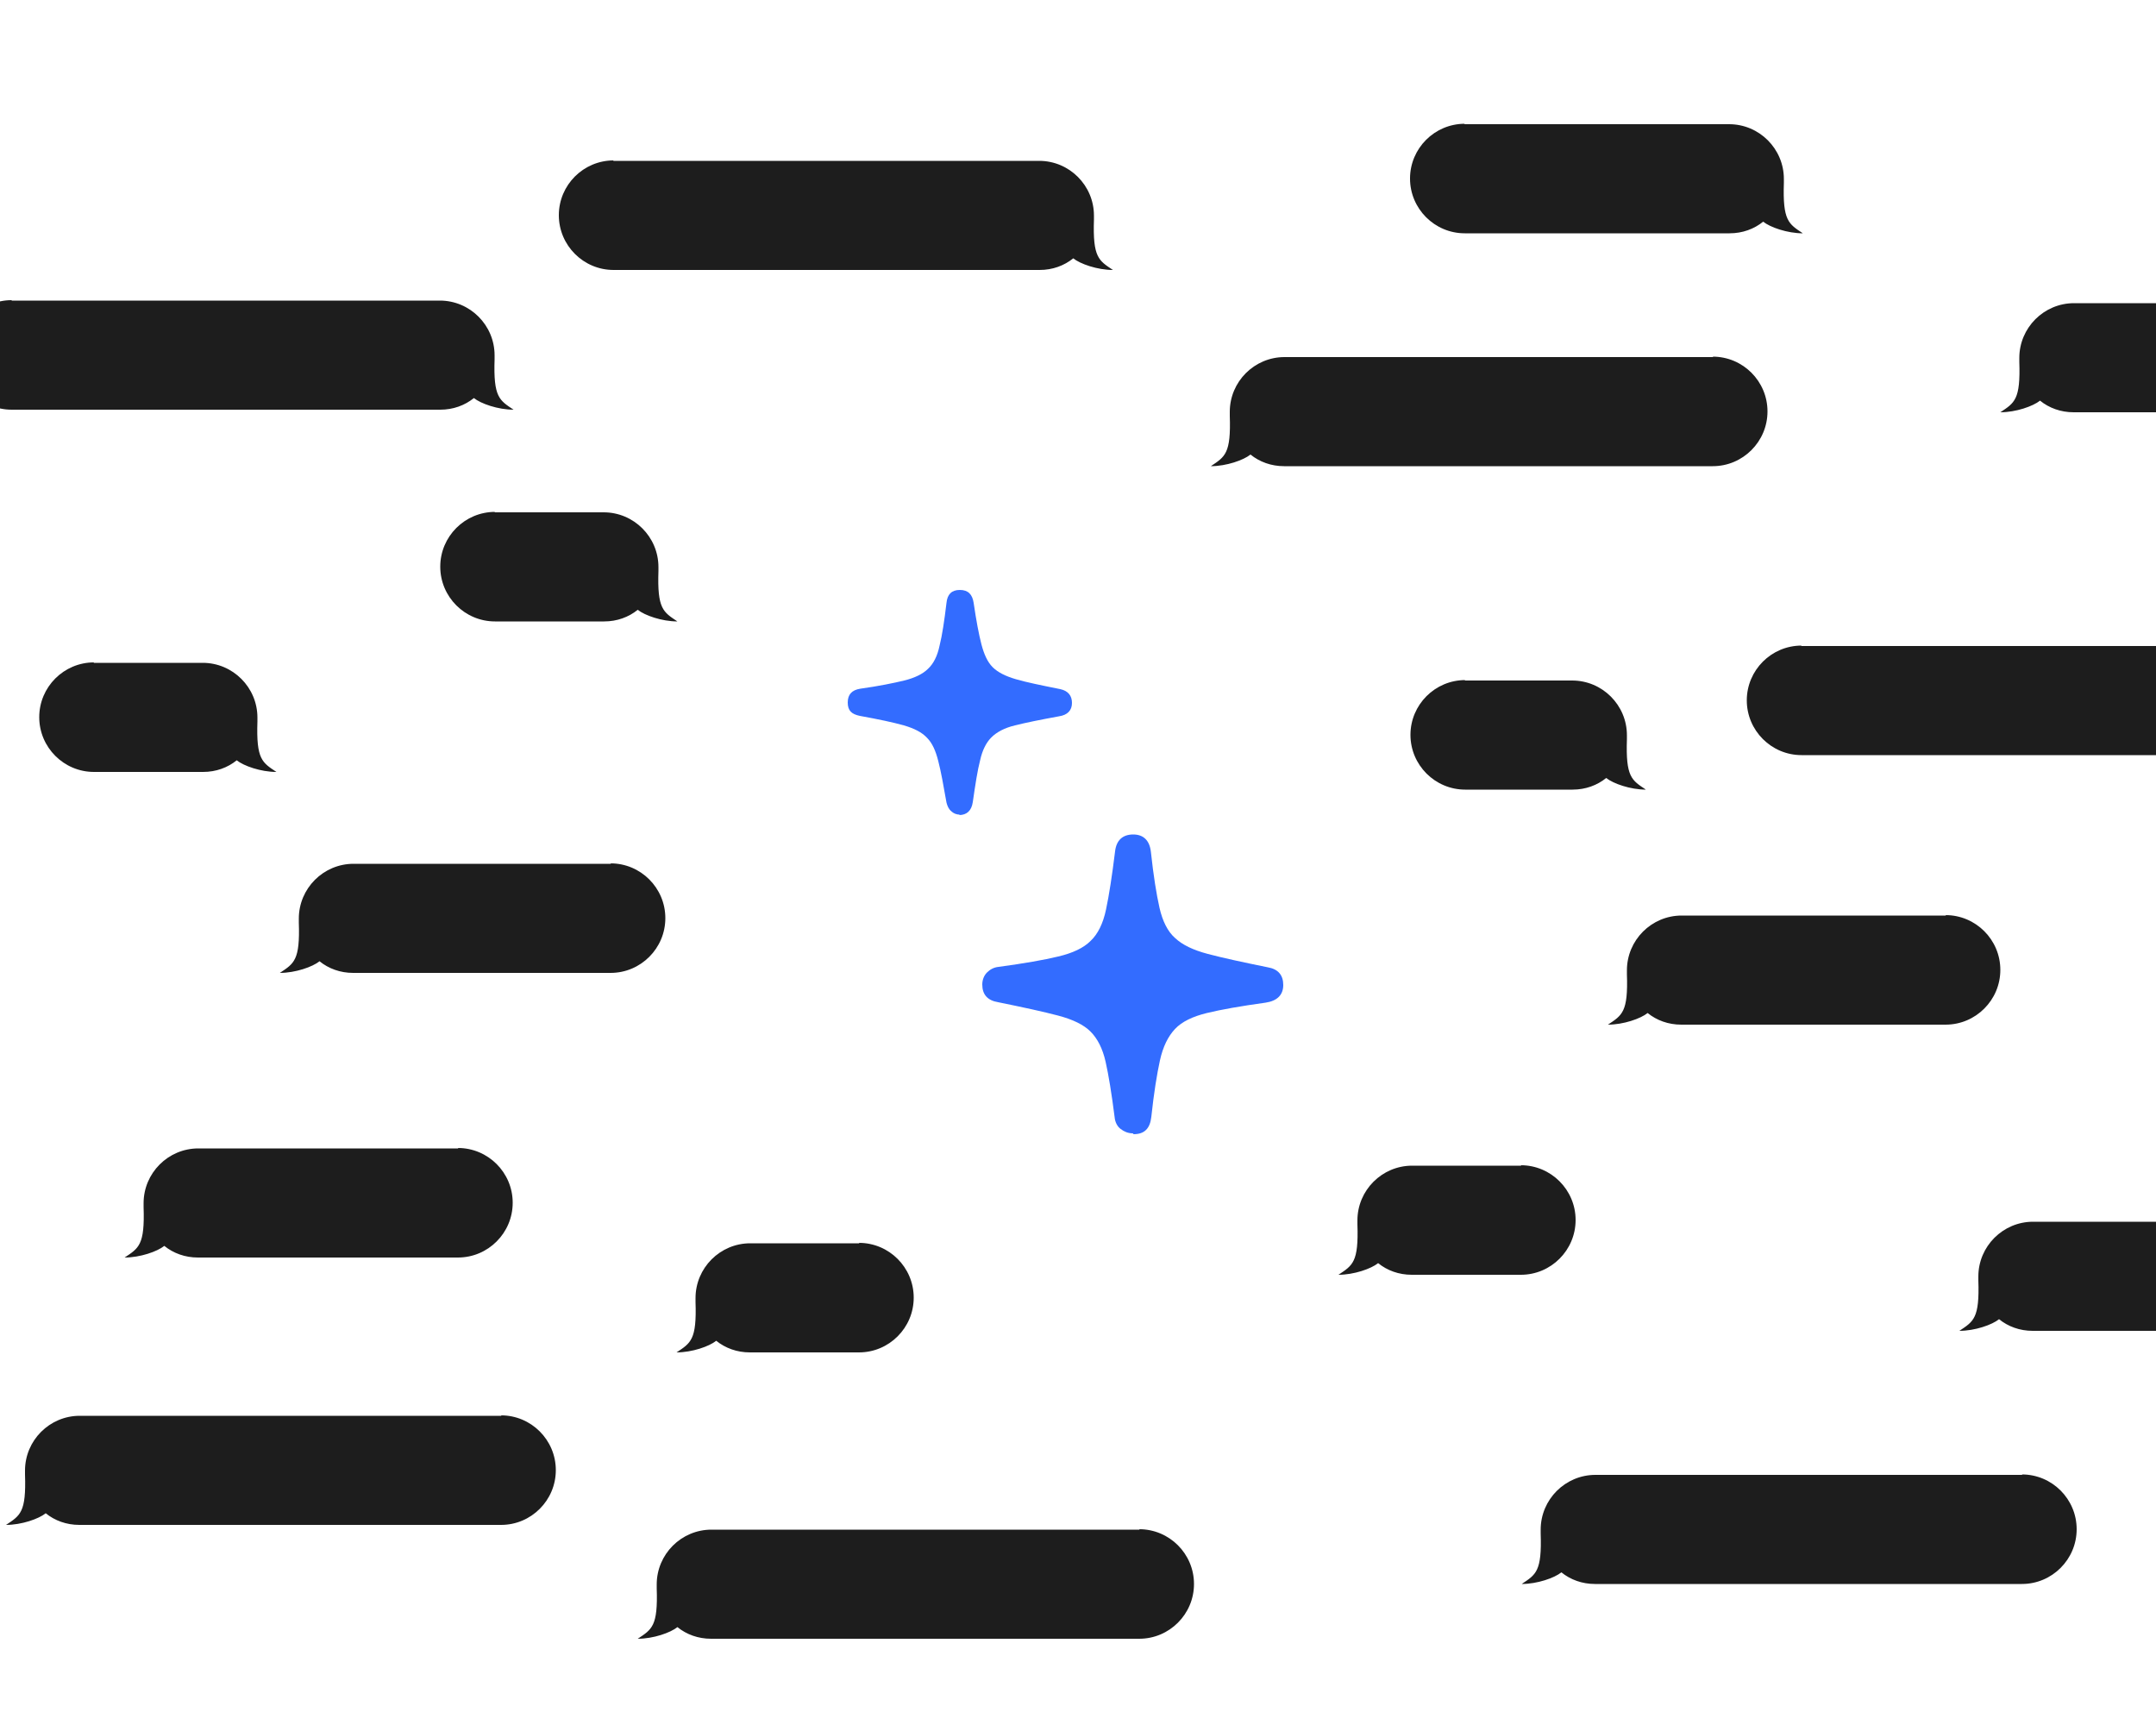
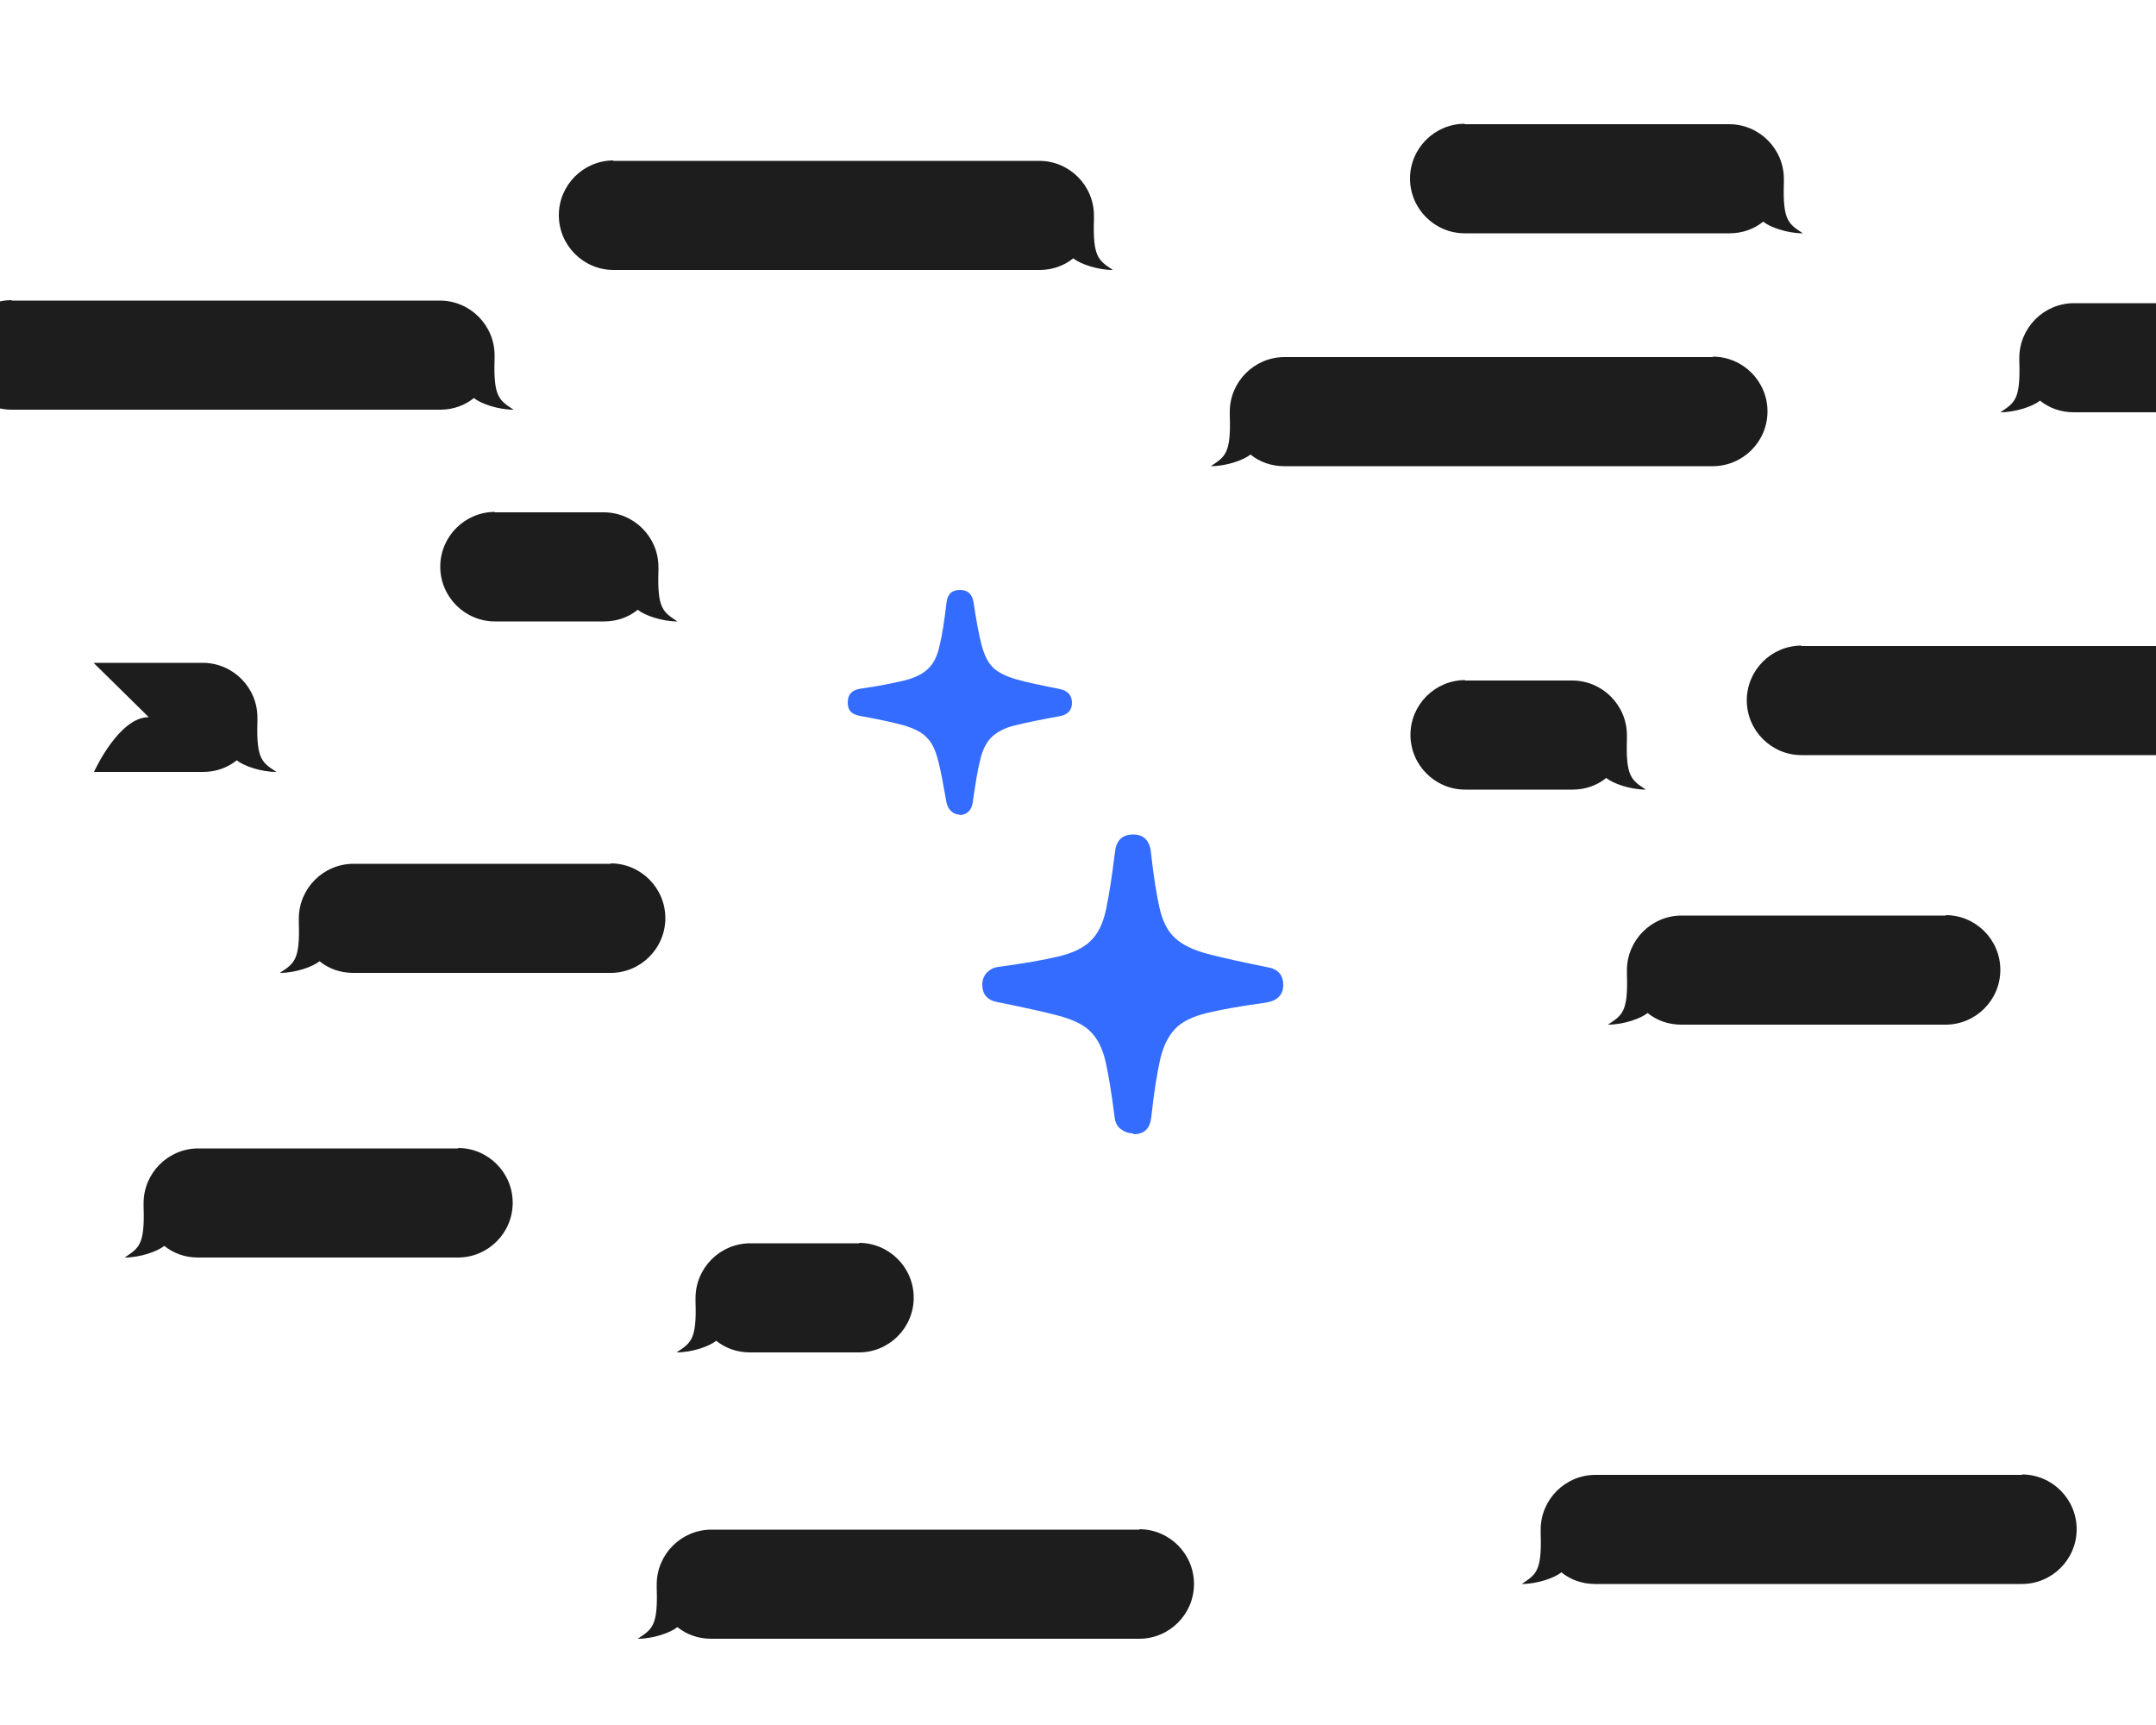
<svg xmlns="http://www.w3.org/2000/svg" id="Layer_1" version="1.1" viewBox="0 0 500 400">
  <defs>
    <style>.st1{isolation:isolate}.st2{fill:#1d1d1d;fill-rule:evenodd}</style>
  </defs>
  <g class="st1">
    <path d="M2.7 69.7H102c7 0 12.7 5.7 12.7 12.7v.9c-.3 8.8 1.1 9.5 4.4 11.7-3.6 0-7.6-1.4-9.2-2.7-2.1 1.7-4.8 2.7-7.8 2.7H2.7c-7 0-12.7-5.7-12.7-12.7s5.7-12.7 12.7-12.7Z" class="st2" />
  </g>
  <g class="st1">
    <path d="M114.7 118.8H140c7 0 12.7 5.7 12.7 12.7v.9c-.3 8.8 1.1 9.5 4.4 11.7-3.6 0-7.6-1.4-9.2-2.7-2.1 1.7-4.8 2.7-7.8 2.7h-25.3c-7 0-12.7-5.7-12.7-12.7s5.7-12.7 12.7-12.7Z" class="st2" />
  </g>
  <g class="st1">
-     <path d="M21.7 153.7H47c7 0 12.7 5.7 12.7 12.7v.9c-.3 8.8 1.1 9.5 4.4 11.7-3.6 0-7.6-1.4-9.2-2.7-2.1 1.7-4.8 2.7-7.8 2.7H21.8c-7 0-12.7-5.7-12.7-12.7s5.7-12.7 12.7-12.7Z" class="st2" />
+     <path d="M21.7 153.7H47c7 0 12.7 5.7 12.7 12.7v.9c-.3 8.8 1.1 9.5 4.4 11.7-3.6 0-7.6-1.4-9.2-2.7-2.1 1.7-4.8 2.7-7.8 2.7H21.8s5.7-12.7 12.7-12.7Z" class="st2" />
  </g>
  <g class="st1">
    <path d="M199.3 288.3H174c-7 0-12.7 5.7-12.7 12.7v.9c.3 8.8-1.1 9.5-4.4 11.7 3.6 0 7.6-1.4 9.2-2.7 2.1 1.7 4.8 2.7 7.8 2.7h25.3c7 0 12.7-5.7 12.7-12.7s-5.7-12.7-12.7-12.7Z" class="st2" />
  </g>
  <g class="st1">
-     <path d="M352.8 270.3h-25.3c-7 0-12.7 5.7-12.7 12.7v.9c.3 8.8-1.1 9.5-4.4 11.7 3.6 0 7.6-1.4 9.2-2.7 2.1 1.7 4.8 2.7 7.8 2.7h25.3c7 0 12.7-5.7 12.7-12.7 0-7-5.7-12.7-12.7-12.7Z" class="st2" />
-   </g>
+     </g>
  <g class="st1">
    <path d="M451.3 212.3H390c-7 0-12.7 5.7-12.7 12.7v.9c.3 8.8-1.1 9.5-4.4 11.7 3.6 0 7.6-1.4 9.2-2.7 2.1 1.7 4.8 2.7 7.8 2.7h61.3c7 0 12.7-5.7 12.7-12.7 0-7-5.7-12.7-12.7-12.7Z" class="st2" />
  </g>
  <g class="st1">
    <path d="M397.3 82.8h-99.4c-7 0-12.7 5.7-12.7 12.7v.9c.3 8.8-1.1 9.5-4.4 11.7 3.6 0 7.6-1.4 9.2-2.7 2.1 1.7 4.8 2.7 7.8 2.7h99.4c7 0 12.7-5.7 12.7-12.7 0-7-5.7-12.7-12.7-12.7Z" class="st2" />
  </g>
  <g class="st1">
    <path d="M580.3 70.3H481c-7 0-12.7 5.7-12.7 12.7v.9c.3 8.8-1.1 9.5-4.4 11.7 3.6 0 7.6-1.4 9.2-2.7 2.1 1.7 4.8 2.7 7.8 2.7h99.3c7 0 12.7-5.7 12.7-12.7 0-7-5.7-12.7-12.7-12.7Z" class="st2" />
  </g>
  <g class="st1">
-     <path d="M571.3 283.3h-99.8c-7 0-12.7 5.7-12.7 12.7v.9c.3 8.8-1.1 9.5-4.4 11.7 3.6 0 7.6-1.4 9.2-2.7 2.1 1.7 4.8 2.7 7.8 2.7h99.8c7 0 12.7-5.7 12.7-12.7 0-7-5.7-12.7-12.7-12.7Z" class="st2" />
-   </g>
+     </g>
  <g class="st1">
    <path d="M469 342h-99c-7 0-12.7 5.7-12.7 12.7v.9c.3 8.8-1.1 9.5-4.4 11.7 3.6 0 7.6-1.4 9.2-2.7 2.1 1.7 4.8 2.7 7.8 2.7h99c7 0 12.7-5.7 12.7-12.7 0-7-5.7-12.7-12.7-12.7Z" class="st2" />
  </g>
  <g class="st1">
    <path d="M141.7 200.3H82c-7 0-12.7 5.7-12.7 12.7v.9c.3 8.8-1.1 9.5-4.4 11.7 3.6 0 7.6-1.4 9.2-2.7 2.1 1.7 4.8 2.7 7.8 2.7h59.7c7 0 12.7-5.7 12.7-12.7s-5.7-12.7-12.7-12.7Z" class="st2" />
  </g>
  <g class="st1">
    <path d="M106.3 266.3H46c-7 0-12.7 5.7-12.7 12.7v.9c.3 8.8-1.1 9.5-4.4 11.7 3.6 0 7.6-1.4 9.2-2.7 2.1 1.7 4.8 2.7 7.8 2.7h60.3c7 0 12.7-5.7 12.7-12.7s-5.7-12.7-12.7-12.7Z" class="st2" />
  </g>
  <g class="st1">
-     <path d="M116.3 328.3H18.5c-7 0-12.7 5.7-12.7 12.7v.9c.3 8.8-1.1 9.5-4.4 11.7 3.6 0 7.6-1.4 9.2-2.7 2.1 1.7 4.8 2.7 7.8 2.7h97.8c7 0 12.7-5.7 12.7-12.7s-5.7-12.7-12.7-12.7Z" class="st2" />
-   </g>
+     </g>
  <g class="st1">
    <path d="M264.3 354.7H165c-7 0-12.7 5.7-12.7 12.7v.9c.3 8.8-1.1 9.5-4.4 11.7 3.6 0 7.6-1.4 9.2-2.7 2.1 1.7 4.8 2.7 7.8 2.7h99.3c7 0 12.7-5.7 12.7-12.7s-5.7-12.7-12.7-12.7Z" class="st2" />
  </g>
  <g class="st1">
    <path d="M142.2 37.3H241c7 0 12.7 5.7 12.7 12.7v.9c-.3 8.8 1.1 9.5 4.4 11.7-3.6 0-7.6-1.4-9.2-2.7-2.1 1.7-4.8 2.7-7.8 2.7h-98.8c-7 0-12.7-5.7-12.7-12.7s5.7-12.7 12.7-12.7Z" class="st2" />
  </g>
  <g class="st1">
    <path d="M339.6 28.8H401c7 0 12.7 5.7 12.7 12.7v.9c-.3 8.8 1.1 9.5 4.4 11.7-3.6 0-7.6-1.4-9.2-2.7-2.1 1.7-4.8 2.7-7.8 2.7h-61.4c-7 0-12.7-5.7-12.7-12.7s5.7-12.7 12.7-12.7Z" class="st2" />
  </g>
  <g class="st1">
    <path d="M417.7 149.8H517c7 0 12.7 5.7 12.7 12.7v.9c-.3 8.8 1.1 9.5 4.4 11.7-3.6 0-7.6-1.4-9.2-2.7-2.1 1.7-4.8 2.7-7.8 2.7h-99.3c-7 0-12.7-5.7-12.7-12.7s5.7-12.7 12.7-12.7Z" class="st2" />
  </g>
  <g class="st1">
    <path d="M339.7 157.8h24.9c7 0 12.7 5.7 12.7 12.7v.9c-.3 8.8 1.1 9.5 4.4 11.7-3.6 0-7.6-1.4-9.2-2.7-2.1 1.7-4.8 2.7-7.8 2.7h-24.9c-7 0-12.7-5.7-12.7-12.7s5.7-12.7 12.7-12.7Z" class="st2" />
  </g>
  <path d="M262.9 263c2.5 0 3.8-1.3 4.1-4 .6-5.6 1.3-9.9 2-13.1.7-3.2 1.9-5.6 3.5-7.3 1.6-1.7 4.1-2.9 7.4-3.7 3.3-.8 7.8-1.6 13.6-2.4 2.7-.4 4.1-1.8 4.1-4.1s-1.2-3.7-3.6-4.1c-5.9-1.2-10.5-2.2-13.9-3.1-3.4-.9-5.9-2.1-7.6-3.7-1.7-1.5-2.9-3.9-3.6-7s-1.4-7.4-2-13c-.3-2.6-1.7-4-4.1-4s-3.9 1.3-4.2 3.9c-.7 5.7-1.4 10.2-2.1 13.5-.7 3.3-1.9 5.7-3.6 7.3-1.6 1.6-4.1 2.8-7.5 3.6-3.3.8-7.9 1.6-13.8 2.4-1.1.1-2 .6-2.7 1.3s-1.1 1.7-1.1 2.8c0 2.3 1.2 3.7 3.7 4.1 5.9 1.2 10.5 2.2 13.9 3.1 3.4.9 5.9 2.1 7.5 3.7 1.6 1.6 2.8 3.9 3.5 7s1.4 7.4 2.1 12.9c.1 1.1.6 2.1 1.4 2.7s1.7 1 2.8 1Zm-40.5-74c1.8 0 2.9-1 3.2-3 .6-4.2 1.1-7.4 1.7-9.7.5-2.3 1.4-4.1 2.6-5.3 1.2-1.2 3-2.2 5.5-2.8 2.4-.6 5.8-1.3 10.2-2.1 2-.3 3-1.4 3-3.1s-.9-2.8-2.7-3.2c-4.5-.9-7.9-1.6-10.3-2.3s-4.2-1.6-5.4-2.8c-1.2-1.2-2-3-2.6-5.3s-1.2-5.5-1.8-9.6c-.3-2-1.3-3-3.2-3s-2.9 1-3.1 3c-.5 4.2-1 7.5-1.6 9.9-.5 2.4-1.4 4.2-2.7 5.4-1.2 1.2-3.1 2.1-5.5 2.7-2.5.6-5.9 1.3-10.2 1.9-1.9.3-2.9 1.3-2.9 3.2s.9 2.7 2.8 3.1c4.4.8 7.7 1.5 10.2 2.2 2.4.7 4.2 1.6 5.4 2.9 1.2 1.2 2 3 2.6 5.4.6 2.3 1.2 5.6 1.9 9.6.2.8.5 1.5 1.1 2 .5.5 1.2.8 2 .8Z" style="isolation:isolate;fill:#336cff" />
</svg>